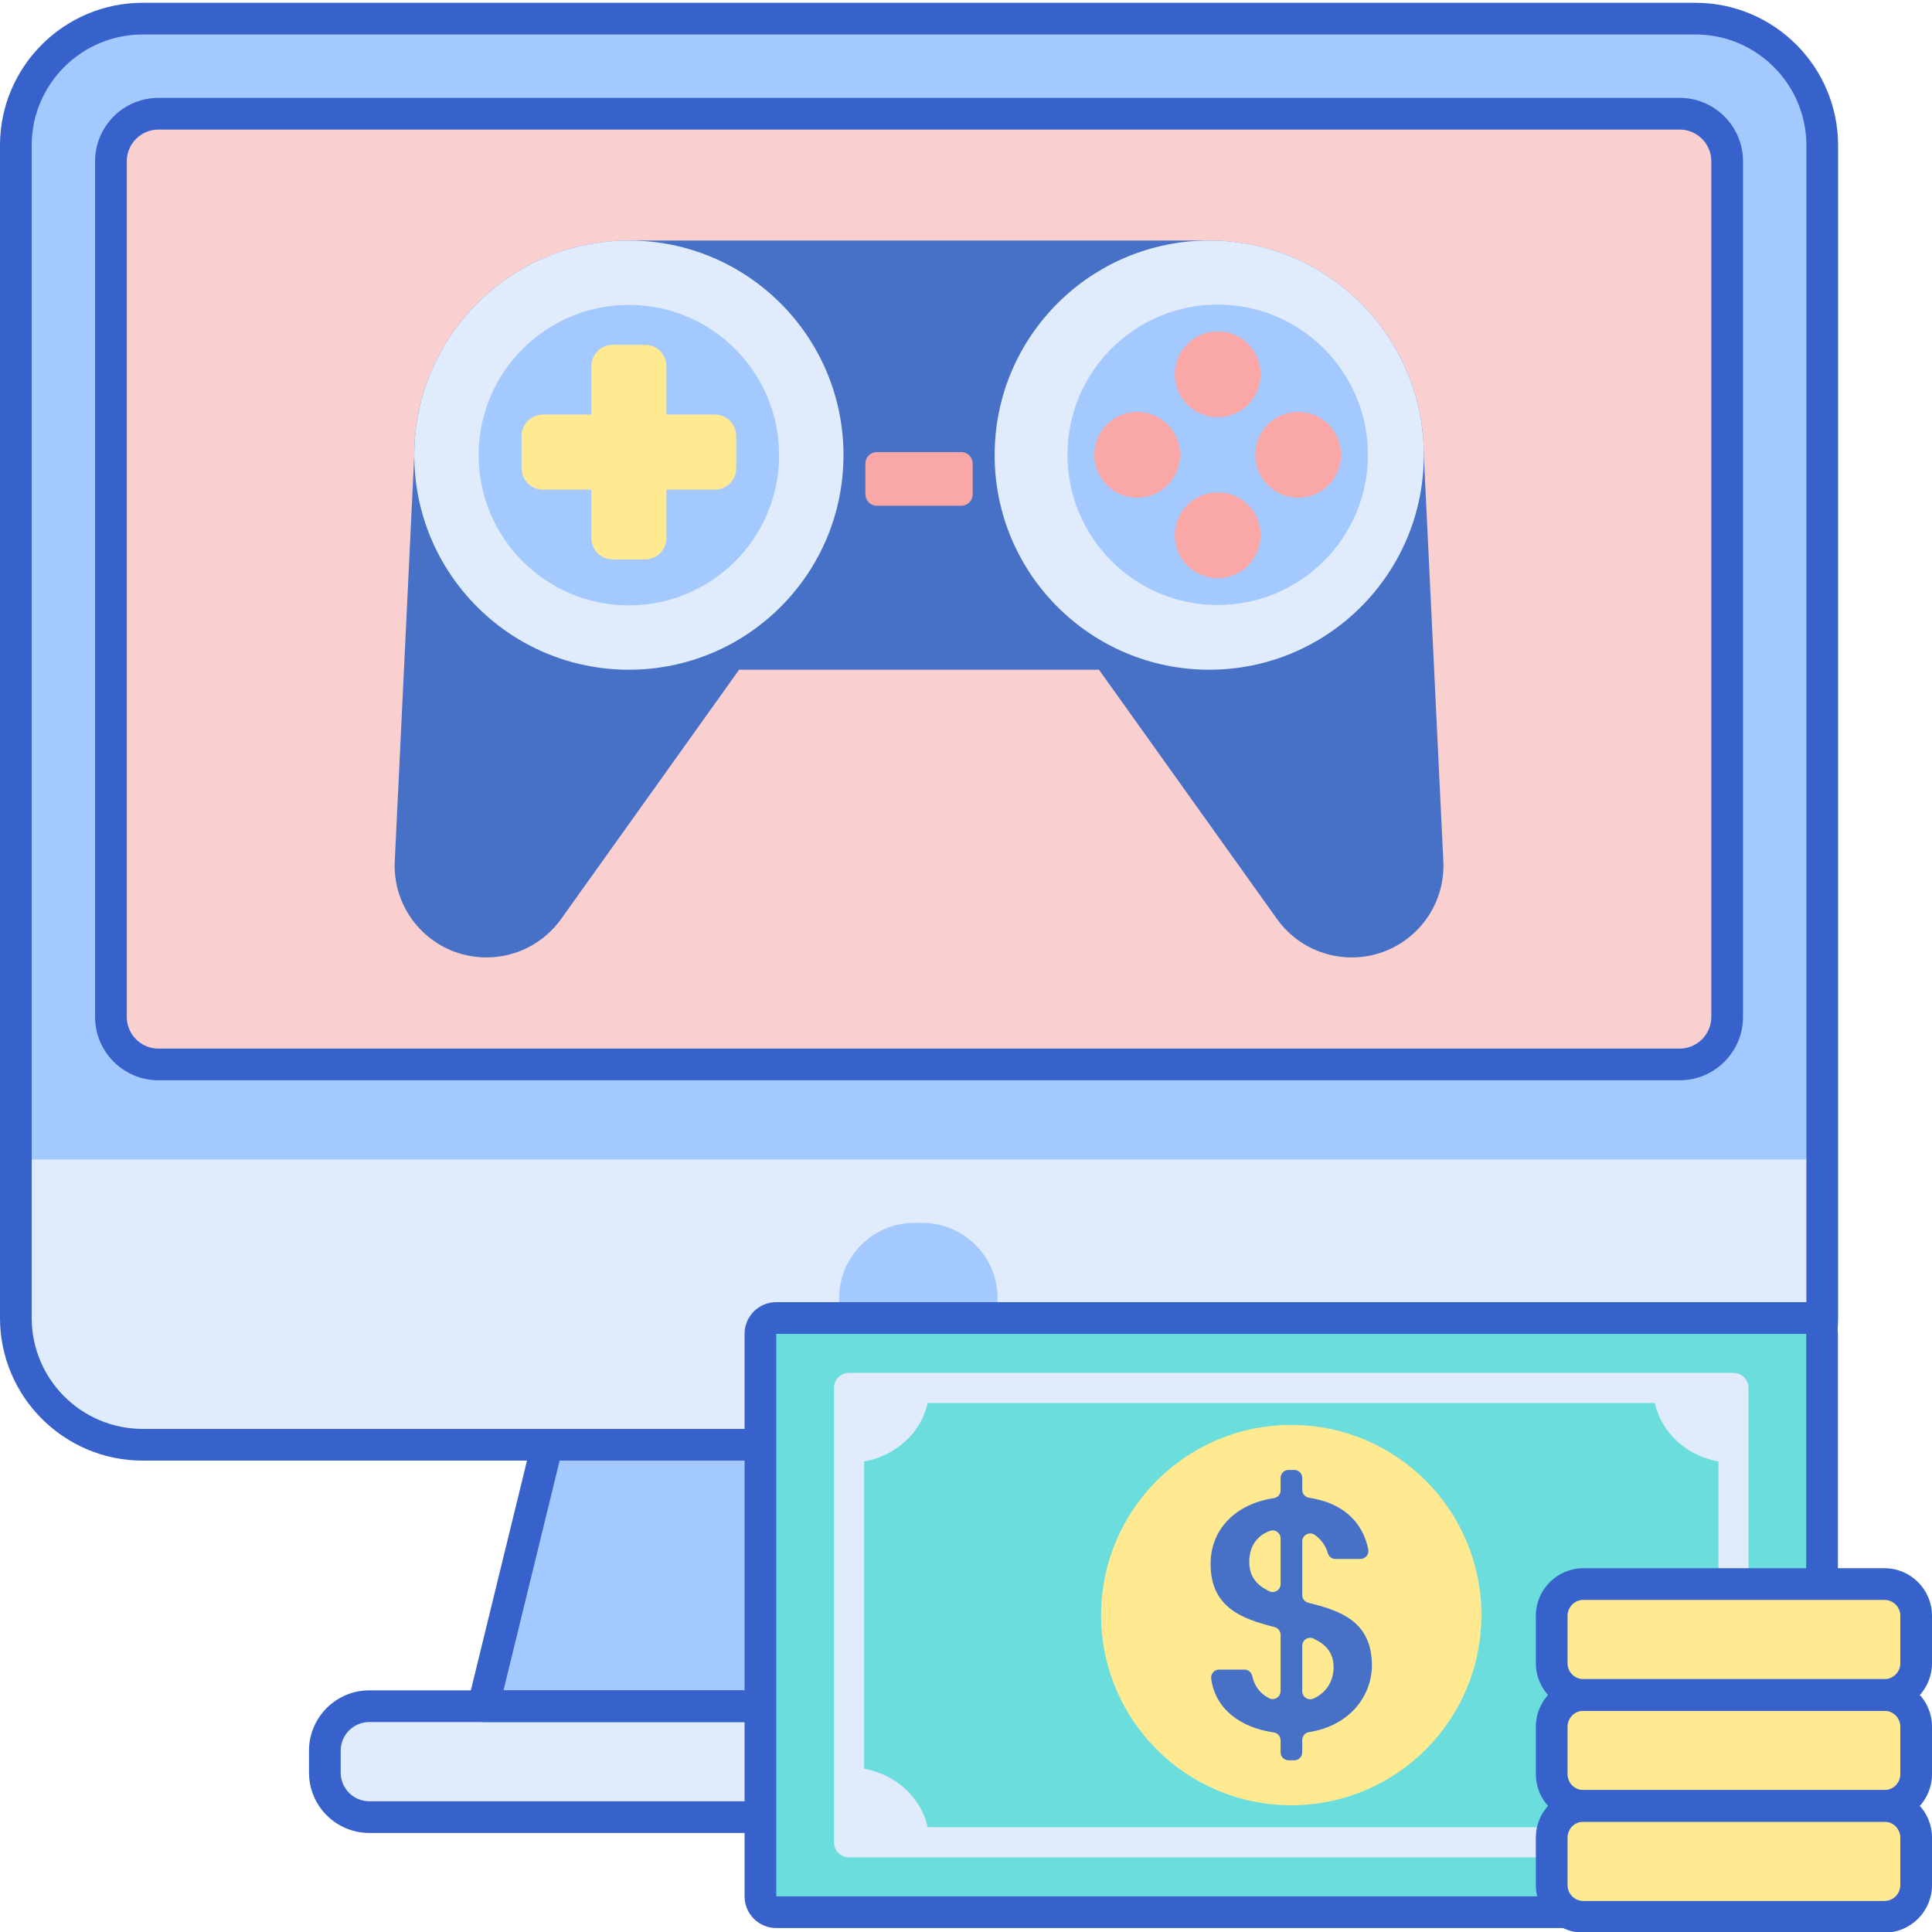
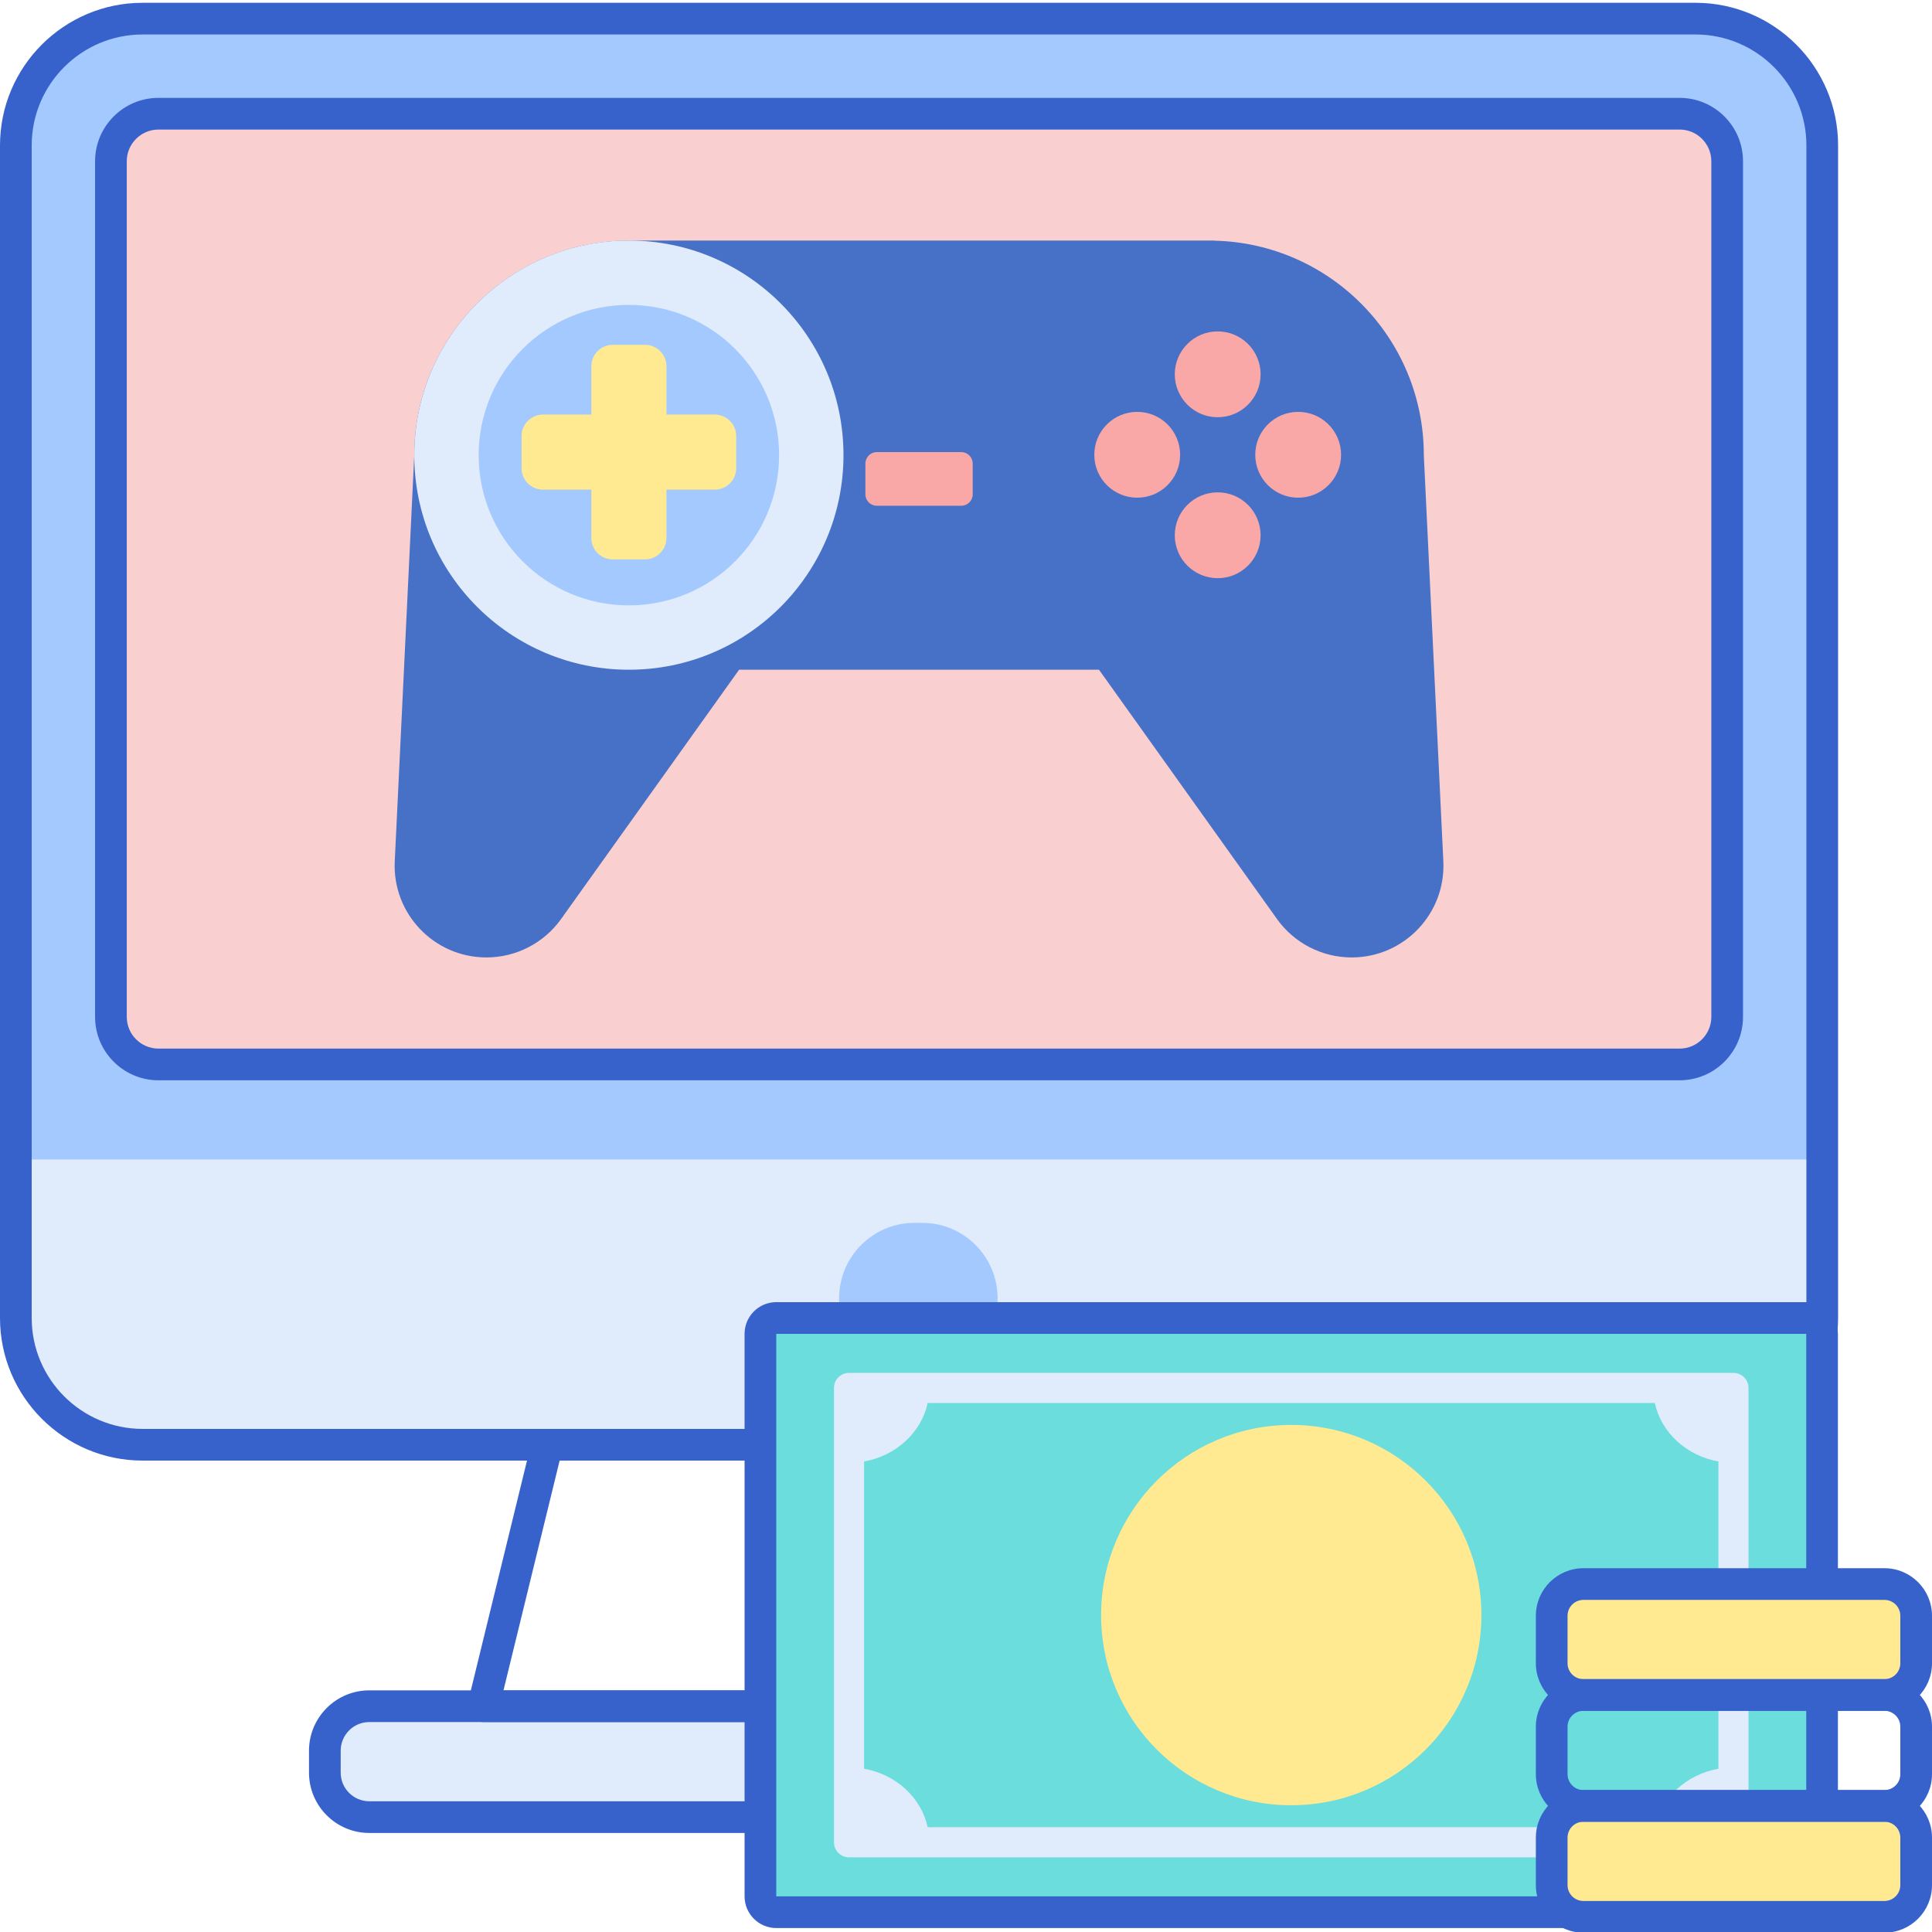
<svg xmlns="http://www.w3.org/2000/svg" height="487pt" viewBox="0 0 487.706 487" width="487pt">
-   <path d="m137.961 364.352-16.133 65.996h220l-16.133-65.996zm0 0" fill="#a4c9ff" />
  <path d="m427.828 364.348h-392c-17.676 0-32-14.324-32-32v-296c0-17.672 14.324-32 32-32h392c17.676 0 32 14.328 32 32v296c0 17.676-14.328 32-32 32zm0 0" fill="#a4c9ff" />
  <path d="m459.828 335.551v-43.203h-456v43.203c0 15.902 14.324 28.797 32 28.797h392c17.672 0 32-12.895 32-28.797zm0 0" fill="#e0ebfc" />
  <path d="m370.602 458.348h-277.551c-6.199 0-11.223-5.023-11.223-11.223v-5.551c0-6.199 5.027-11.223 11.223-11.223h277.551c6.199 0 11.223 5.027 11.223 11.223v5.551c.004 6.199-5.023 11.223-11.223 11.223zm0 0" fill="#e0ebfc" />
  <path d="m27.828 256.348v-216c0-6.625 5.371-12 12-12h384c6.629 0 12 5.375 12 12v216c0 6.629-5.371 12-12 12h-384c-6.629 0-12-5.371-12-12zm0 0" fill="#f9cfcf" />
  <path d="m232.855 348.348h-2.055c-10.434 0-18.973-8.535-18.973-18.973v-2.051c0-10.438 8.539-18.977 18.973-18.977h2.055c10.434 0 18.973 8.539 18.973 18.977v2.051c0 10.438-8.539 18.973-18.973 18.973zm0 0" fill="#a4c9ff" />
  <g fill="#3762cc">
    <path d="m428 368.352h-392c-19.852 0-36-16.148-36-36v-296c0-19.848 16.148-36 36-36h392c19.852 0 36 16.152 36 36v296c0 19.852-16.148 36-36 36zm-392-360c-15.441 0-28 12.562-28 28v296c0 15.441 12.559 28 28 28h392c15.441 0 28-12.559 28-28v-296c0-15.438-12.559-28-28-28zm0 0" />
    <path d="m424 272.352h-384c-8.82 0-16-7.176-16-16v-216c0-8.82 7.18-16 16-16h384c8.82 0 16 7.18 16 16v216c0 8.824-7.176 16-16 16zm-384-240c-4.41 0-8 3.59-8 8v216c0 4.414 3.59 8 8 8h384c4.41 0 8-3.586 8-8v-216c0-4.41-3.59-8-8-8zm0 0" />
    <path d="m370.777 462.352h-277.551c-8.395 0-15.223-6.828-15.223-15.223v-5.551c0-8.395 6.828-15.227 15.223-15.227h277.551c8.395 0 15.223 6.832 15.223 15.227v5.551c0 8.395-6.828 15.223-15.223 15.223zm-277.551-28c-3.984 0-7.223 3.242-7.223 7.227v5.551c0 3.98 3.238 7.223 7.223 7.223h277.551c3.984 0 7.223-3.242 7.223-7.223v-5.551c0-3.984-3.242-7.227-7.223-7.227zm0 0" />
    <path d="m342 434.352h-220c-1.227 0-2.387-.562-3.145-1.527-.758-.969-1.031-2.227-.742-3.422l16.133-66c.441-1.789 2.043-3.051 3.887-3.051h187.734c1.844 0 3.449 1.262 3.887 3.051l16.133 66c.293 1.195.016 2.453-.742 3.422-.758.965-1.914 1.527-3.145 1.527zm-214.902-8h209.805l-14.176-58h-181.453zm0 0" />
  </g>
  <path d="m359.422 114.539c0-29.504-23.59-53.48-52.934-54.141v-.035h-148.973v.035c-29.344.66-52.938 24.637-52.938 54.141l-4.926 102.527c-.637 13.211 9.906 24.27 23.133 24.27h.008c7.48 0 14.5-3.609 18.848-9.699l44.934-62.926h90.852l44.934 62.926c4.348 6.09 11.367 9.699 18.848 9.699h.008c13.227 0 23.77-11.059 23.133-24.27zm0 0" fill="#4671c6" />
  <path d="m212.926 114.539c0 29.918-24.254 54.172-54.172 54.172-29.922 0-54.176-24.254-54.176-54.172 0-29.918 24.254-54.172 54.176-54.172 29.918 0 54.172 24.254 54.172 54.172zm0 0" fill="#e0ebfc" />
-   <path d="m359.422 114.539c0 29.918-24.254 54.172-54.172 54.172s-54.172-24.254-54.172-54.172c0-29.918 24.254-54.172 54.172-54.172s54.172 24.254 54.172 54.172zm0 0" fill="#e0ebfc" />
  <path d="m242.664 127.32h-21.324c-1.594 0-2.883-1.293-2.883-2.883v-7.781c0-1.59 1.289-2.883 2.883-2.883h21.324c1.59 0 2.879 1.293 2.879 2.883v7.781c0 1.594-1.289 2.883-2.879 2.883zm0 0" fill="#f9a7a7" />
  <path d="m196.672 114.539c0 20.941-16.977 37.922-37.918 37.922-20.945 0-37.922-16.98-37.922-37.922 0-20.941 16.977-37.922 37.922-37.922 20.941 0 37.918 16.98 37.918 37.922zm0 0" fill="#a4c9ff" />
  <path d="m180.422 104.297h-12.188v-12.188c0-2.992-2.426-5.418-5.418-5.418h-8.125c-2.992 0-5.418 2.426-5.418 5.418v12.188h-12.188c-2.992 0-5.422 2.426-5.422 5.418v8.125c0 2.992 2.43 5.418 5.422 5.418h12.188v12.188c0 2.992 2.426 5.418 5.418 5.418h8.125c2.992 0 5.418-2.426 5.418-5.418v-12.188h12.188c2.992 0 5.418-2.426 5.418-5.418v-8.125c0-2.992-2.426-5.418-5.418-5.418zm0 0" fill="#ffea92" />
-   <path d="m345.309 114.453c0 20.941-16.977 37.918-37.922 37.918-20.941 0-37.918-16.977-37.918-37.918s16.977-37.922 37.918-37.922c20.945 0 37.922 16.98 37.922 37.922zm0 0" fill="#a4c9ff" />
  <path d="m318.223 94.141c0 5.98-4.852 10.832-10.836 10.832-5.98 0-10.832-4.852-10.832-10.832 0-5.984 4.852-10.836 10.832-10.836 5.984 0 10.836 4.852 10.836 10.836zm0 0" fill="#f9a7a7" />
  <path d="m318.223 134.77c0 5.984-4.852 10.832-10.836 10.832-5.98 0-10.832-4.848-10.832-10.832s4.852-10.836 10.832-10.836c5.984 0 10.836 4.852 10.836 10.836zm0 0" fill="#f9a7a7" />
  <path d="m338.539 114.453c0 5.984-4.852 10.832-10.836 10.832s-10.832-4.848-10.832-10.832 4.848-10.836 10.832-10.836 10.836 4.852 10.836 10.836zm0 0" fill="#f9a7a7" />
  <path d="m297.906 114.453c0 5.984-4.848 10.832-10.832 10.832s-10.836-4.848-10.836-10.832 4.852-10.836 10.836-10.836 10.832 4.852 10.832 10.836zm0 0" fill="#f9a7a7" />
  <path d="m191.957 478.355v-142c0-2.207 1.789-4 4-4h260c2.211 0 4 1.793 4 4v142c0 2.211-1.789 4-4 4h-260c-2.211 0-4-1.789-4-4zm0 0" fill="#6bdddd" />
  <path d="m373.957 407.355c0 26.512-21.488 48-48 48-26.508 0-48-21.488-48-48 0-26.508 21.492-48 48-48 26.512 0 48 21.492 48 48zm0 0" fill="#ffea92" />
-   <path d="m321.582 436.988c-8.559-1.246-14.809-5.961-15.836-13.594-.16-1.203.785-2.281 1.996-2.281h6.41c.941 0 1.738.664 1.945 1.586.555 2.508 1.965 4.5 4.316 5.664 1.312.648 2.852-.359 2.852-1.82v-14.219c0-.914-.625-1.711-1.508-1.938-7.977-2.039-16.16-4.785-16.16-15.941 0-8.898 6.453-15.176 15.961-16.621.969-.148 1.707-.945 1.707-1.926v-3.18c0-1.105.895-2 2-2h1.469c1.105 0 2 .895 2 2v3.039c0 1.012.762 1.836 1.766 1.984 7.895 1.188 13.414 5.59 14.902 13.055.246 1.23-.719 2.387-1.977 2.387h-6.328c-.891 0-1.664-.59-1.906-1.449-.512-1.812-1.637-3.465-3.316-4.633-1.324-.918-3.141.051-3.141 1.66v13.539c0 .922.633 1.719 1.527 1.941 7.957 1.957 16.055 4.637 16.055 15.785 0 7.754-5.617 15.277-15.918 16.879-.973.148-1.668 1.027-1.668 2.008v3.094c0 1.102-.895 2-2 2h-1.465c-1.105 0-2-.898-2-2v-3.012c0-.992-.707-1.867-1.684-2.008zm1.684-37.469v-11.535c0-1.402-1.41-2.383-2.719-1.883-3.145 1.195-5.191 3.781-5.191 7.836 0 3.789 2.027 5.953 5.062 7.402 1.316.629 2.848-.359 2.848-1.82zm5.469 15.578v11.496c0 1.461 1.52 2.434 2.844 1.832 3.266-1.488 5.066-4.43 5.066-7.902 0-3.727-2.035-5.828-5.074-7.25-1.316-.617-2.836.371-2.836 1.824zm0 0" fill="#4671c6" />
  <path d="m437.59 346.211h-223.266c-2.098 0-3.797 1.703-3.797 3.801v114.691c0 2.102 1.699 3.801 3.797 3.801h223.266c2.098 0 3.801-1.699 3.801-3.801v-114.691c0-2.102-1.703-3.801-3.801-3.801zm-19.859 114.695h-183.543c-1.637-7.48-8.008-13.34-16.062-14.766v-77.566c8.055-1.426 14.426-7.289 16.062-14.762h183.543c1.637 7.477 8.004 13.336 16.059 14.762v77.566c-8.055 1.426-14.422 7.285-16.059 14.766zm0 0" fill="#e0ebfc" />
  <path d="m455.957 486.355h-260c-4.414 0-8-3.586-8-8v-142c0-4.41 3.586-8 8-8h260c4.41 0 8 3.59 8 8v142c0 4.414-3.59 8-8 8zm-260-150v142.004l260-.004v-142zm0 0" fill="#3762cc" />
  <path d="m475.707 483.52h-76c-4.418 0-8-3.582-8-8v-12c0-4.418 3.582-8 8-8h76c4.418 0 8 3.582 8 8v12c0 4.418-3.582 8-8 8zm0 0" fill="#ffea92" />
-   <path d="m475.707 455.52h-76c-4.418 0-8-3.582-8-8v-12c0-4.418 3.582-8 8-8h76c4.418 0 8 3.582 8 8v12c0 4.418-3.582 8-8 8zm0 0" fill="#ffea92" />
  <path d="m475.707 427.52h-76c-4.418 0-8-3.582-8-8v-12c0-4.418 3.582-8 8-8h76c4.418 0 8 3.582 8 8v12c0 4.418-3.582 8-8 8zm0 0" fill="#ffea92" />
  <path d="m475.707 487.52h-76c-6.617 0-12-5.383-12-12v-12c0-6.617 5.383-12 12-12h76c6.617 0 12 5.383 12 12v12c0 6.617-5.383 12-12 12zm-76-28c-2.207 0-4 1.793-4 4v12c0 2.207 1.793 4 4 4h76c2.203 0 4-1.793 4-4v-12c0-2.207-1.797-4-4-4zm0 0" fill="#3762cc" />
  <path d="m475.707 459.52h-76c-6.617 0-12-5.383-12-12v-12c0-6.617 5.383-12 12-12h76c6.617 0 12 5.383 12 12v12c0 6.617-5.383 12-12 12zm-76-28c-2.207 0-4 1.793-4 4v12c0 2.207 1.793 4 4 4h76c2.203 0 4-1.793 4-4v-12c0-2.207-1.797-4-4-4zm0 0" fill="#3762cc" />
  <path d="m475.707 431.52h-76c-6.617 0-12-5.383-12-12v-12c0-6.617 5.383-12 12-12h76c6.617 0 12 5.383 12 12v12c0 6.617-5.383 12-12 12zm-76-28c-2.207 0-4 1.793-4 4v12c0 2.207 1.793 4 4 4h76c2.203 0 4-1.793 4-4v-12c0-2.207-1.797-4-4-4zm0 0" fill="#3762cc" />
</svg>